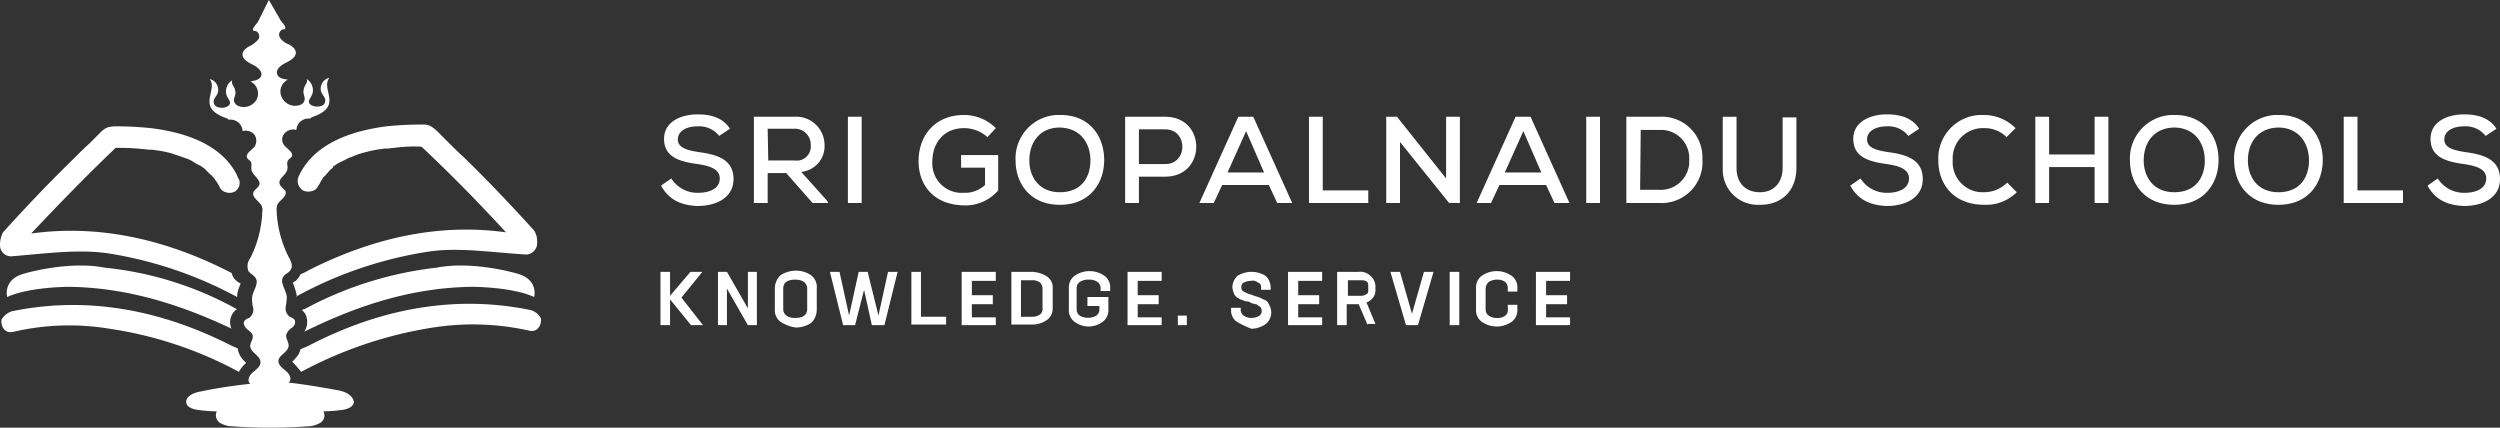
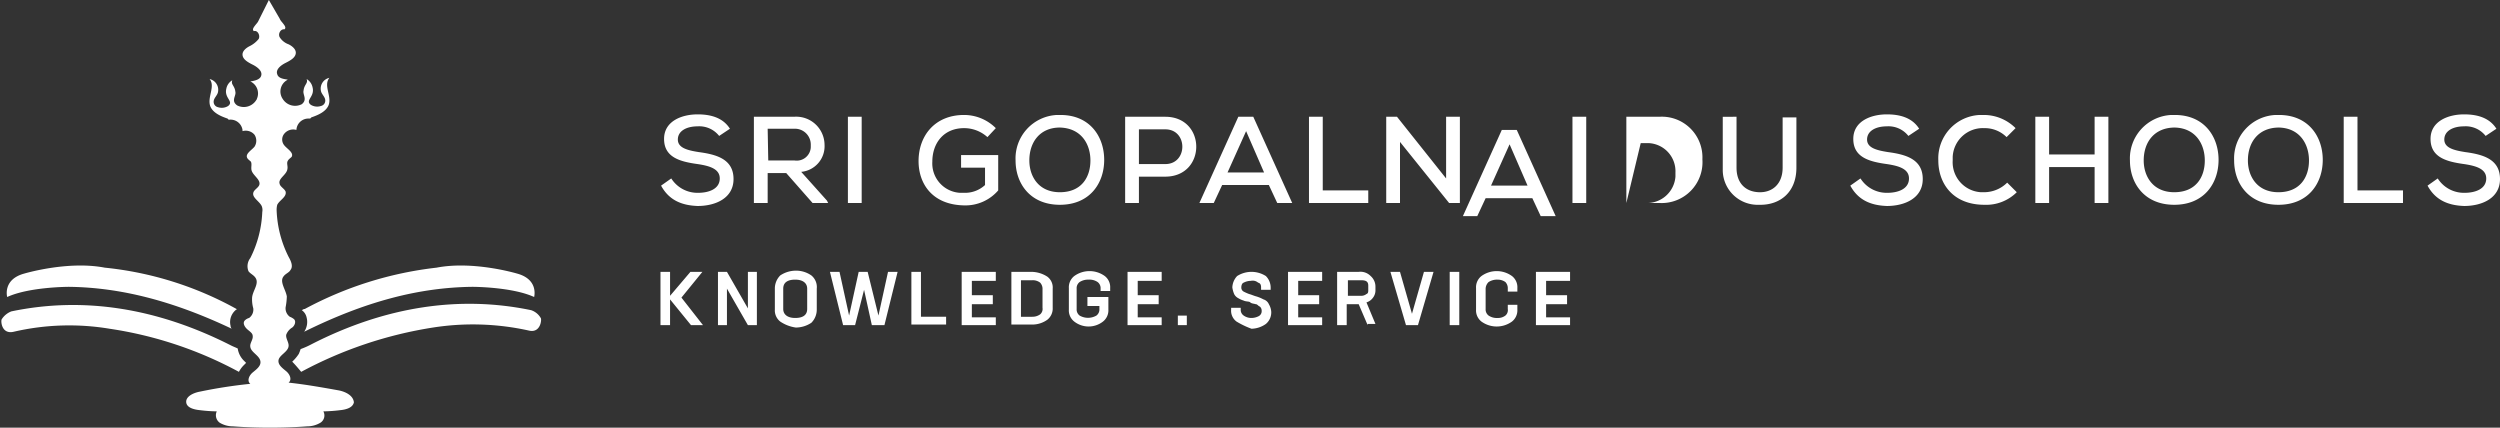
<svg xmlns="http://www.w3.org/2000/svg" width="417.5" height="71.425" viewBox="0 0 417.5 71.425">
  <rect x="0" y="0" width="417.5" height="71.425" fill="#333333" stroke="none" />
  <g id="footer_logo" transform="translate(-64 -1.3)">
    <g id="Group_72" data-name="Group 72">
-       <path id="Path_273" d="M105.3,61.3h0c.1-.1.1,0,0,0" fill="#fff" />
      <path id="Union_24" d="M112.8,61.7a6.885,6.885,0,0,0,1.1-1.3,6.891,6.891,0,0,0,.3-.8,14.168,14.168,0,0,0,1.8-.8c12.3-6.3,24.7-8.2,36.7-5.7a2.929,2.929,0,0,1,1.6,1.3c.2.2,0,2.6-2,2.1a43.1,43.1,0,0,0-16-.5,68.917,68.917,0,0,0-22,7.4C113.8,62.8,113.3,62.2,112.8,61.7ZM82.3,56.2a41.028,41.028,0,0,0-16,.5c-2.1.5-2.2-1.9-2-2.1a3.323,3.323,0,0,1,1.6-1.3c12-2.5,24.3-.6,36.7,5.7.4.2.7.3,1.1.5a3.6,3.6,0,0,0,1.1,2.1l.3.3-.4.4a4.44,4.44,0,0,0-.8,1.1,65.546,65.546,0,0,0-21.6-7.2Zm32.9-1.9a1.991,1.991,0,0,0-.8-1.2c.2-.1.3-.2.5-.2a60.8,60.8,0,0,1,22-6.9c6.2-1.2,13.5,1,13.5,1,3.6,1,2.8,3.9,2.8,3.9-3.7-1.7-10.3-1.7-10.3-1.7-9,.1-18,2.5-28.1,7.5A2.924,2.924,0,0,0,115.2,54.3ZM75.5,49.2s-6.6,0-10.3,1.7c0,0-.8-2.9,2.8-3.9,0,0,7.3-2.2,13.5-1a57.168,57.168,0,0,1,22,6.9h.1a2.624,2.624,0,0,0-1.1,2.8.764.764,0,0,0,.2.5C93,51.6,84.2,49.3,75.5,49.2Z" fill="#fff" />
-       <path id="Union_25" d="M113.6,50.9a10.884,10.884,0,0,0-.7-2.4c.2-.1.4-.3.5-.3a4.44,4.44,0,0,0,.8-1.1,9.143,9.143,0,0,0,1.4-.7c11.1-5.6,22.1-7.8,32.9-6.3-4.5-4.9-9.2-9.7-14.1-14.3a23.634,23.634,0,0,0-4.6.2c-.4,0-.7.1-1.1.1h-.4l-.7.1a18.425,18.425,0,0,0-2.5.5,13.382,13.382,0,0,0-2.6.9h-.1c-.1,0-.1.1-.2.1l-.6.3-1.2.6c-.2.1-.4.3-.6.4-.1,0-.1.1-.2.1v.2h0a4.741,4.741,0,0,0-1,1c-.2.2-.3.4-.5.5h0l-.1.1c0,.1-.1.1-.1.2-.3.4-.5.9-.8,1.3a1.375,1.375,0,0,1-1,.8,1.962,1.962,0,0,1-1.5-.1,1.885,1.885,0,0,1-.7-2.4c2.1-4.5,7-7.3,14.6-8.3a56.329,56.329,0,0,1,5.8-.3h.2a2.954,2.954,0,0,1,1.3.2,6.42,6.42,0,0,1,1.3,1l.3.3,1.4,1.4c.9.9,1.8,1.8,2.7,2.6,4,3.9,7.9,8,11.7,12.2a3.318,3.318,0,0,1,.5,1.9,1.917,1.917,0,0,1-1.7,2.1h-.3c-6-.4-11.2-1.2-16-.5a67.041,67.041,0,0,0-22.2,7.5C113.6,51,113.6,50.9,113.6,50.9ZM82,43.6c-4.9-.7-10.1,0-16,.5a1.844,1.844,0,0,1-2-1.8V42a4.763,4.763,0,0,1,.5-1.9c3.8-4.2,7.7-8.3,11.7-12.2.9-.9,1.8-1.8,2.7-2.6l1.4-1.4.3-.3a4.125,4.125,0,0,1,1.3-1,5.067,5.067,0,0,1,1.3-.2h.2a56.33,56.33,0,0,1,5.8.3c7.3.9,12.1,3.5,14.3,7.7.1.2.2.5.3.7a.1.1,0,0,0,.1.1,1.72,1.72,0,0,1-.7,2.1,1.93,1.93,0,0,1-1.5.1,1.589,1.589,0,0,1-1-.8,5.67,5.67,0,0,0-.8-1.3c0-.1-.1-.1-.1-.2l-.1-.1h0c-.2-.2-.3-.4-.5-.5l-1-1h0l-.1-.1c-.1,0-.1-.1-.2-.1a2.092,2.092,0,0,0-.6-.4,7.458,7.458,0,0,1-1.2-.7l-.6-.3a.349.349,0,0,1-.2-.1h-.1c-.8-.3-1.7-.6-2.6-.9a18.425,18.425,0,0,0-2.5-.5l-.7-.1H89c-.4,0-.7-.1-1.1-.1a35.4,35.4,0,0,0-4.6-.2c-4.8,4.6-9.5,9.4-14.1,14.3,10.8-1.5,21.9.7,32.9,6.3l.6.3a2.223,2.223,0,0,0,.8,1.3,2.092,2.092,0,0,0,.6.4h.1c-.1.3-.2.5-.3.8a4.013,4.013,0,0,0-.3,1.5A67.325,67.325,0,0,0,82,43.6Z" fill="#fff" />
-       <path id="Path_276" d="M105.4,62.1h0" fill="#fff" />
-       <path id="Path_277" d="M105.4,62.2h0" fill="#fff" />
      <path id="Path_279" d="M112.3,61.3h0" fill="#fff" />
      <path id="Path_283" d="M120.6,66.5c-2.8-.5-5.6-1-8.4-1.3.6-.5.2-1.4-.4-1.9s-1.3-1-1.3-1.7c0-1,1.7-1.5,1.7-2.6,0-.6-.5-1.2-.4-1.8a2.335,2.335,0,0,1,1-1.2c.4-.3.7-1,.3-1.4a2.507,2.507,0,0,0-.7-.4,1.731,1.731,0,0,1-.7-1.6,11.019,11.019,0,0,0,.2-1.8c-.2-1.2-1.3-2.5-.5-3.4.3-.4.9-.6,1.1-1,.5-.6.1-1.5-.3-2.2a18.718,18.718,0,0,1-2-7.7,3.4,3.4,0,0,1,.1-1c.4-.8,1.6-1.3,1.4-2.2-.2-.5-.9-.8-1-1.3-.3-.9,1.2-1.5,1.3-2.5.1-.5-.2-1,.1-1.4.1-.2.4-.4.6-.6.4-.7-.7-1.3-1.2-1.9a1.521,1.521,0,0,1,0-2,1.919,1.919,0,0,1,2-.6,2.005,2.005,0,0,1,2.1-1.9h.2l.2-.2c1.2-.4,2.5-1,2.9-2.1.5-1.5-.9-3.2.1-4.5a1.842,1.842,0,0,0-1.4,2.2c.1.5.6.9.7,1.4a.921.921,0,0,1-.7,1.1,2.016,2.016,0,0,1-1.7-.2c-1-.8.7-1.3.3-2.9a2.068,2.068,0,0,0-1-1.4c.3.7-.4.9-.5,1.9-.2.7.7,1.5-.3,2.3a2.438,2.438,0,0,1-3.2-.9,2.189,2.189,0,0,1,.7-3.1.31.31,0,0,1,.2-.1c-.7-.1-1.6-.2-1.8-.9-.3-.8.6-1.5,1.4-1.9s1.7-.9,1.7-1.7c0-.6-.6-1.1-1.2-1.4a2.891,2.891,0,0,1-1.5-1.2c-.3-.6.2-1.4.8-1.3.4-.3-.1-.8-.4-1.2a2.092,2.092,0,0,1-.4-.6l-1.8-3.1-1.7,3.4a2.092,2.092,0,0,1-.4.6c-.3.4-.8.9-.4,1.2.6-.2,1.1.7.8,1.3A4.428,4.428,0,0,1,105.7,9c-.6.3-1.2.8-1.2,1.4,0,.8.9,1.3,1.7,1.7s1.7,1.1,1.4,1.9c-.2.6-1.1.8-1.8.9a2.2,2.2,0,0,1,1.1,2.9.349.349,0,0,1-.1.2,2.438,2.438,0,0,1-3.2.9c-1.1-.8-.1-1.6-.3-2.3-.1-1-.8-1.2-.5-1.9a2.068,2.068,0,0,0-1,1.4c-.4,1.6,1.3,2.1.3,2.9a2.016,2.016,0,0,1-1.7.2.921.921,0,0,1-.7-1.1c.1-.5.6-.9.7-1.4A1.842,1.842,0,0,0,99,14.5c1,1.2-.4,3,.1,4.5.4,1.1,1.7,1.7,2.9,2.1l.2.2a2.021,2.021,0,0,1,2.3,1.7v.2a1.918,1.918,0,0,1,2,.6,1.817,1.817,0,0,1,0,2c-.5.6-1.6,1.2-1.2,1.9.1.2.4.4.6.6.2.4,0,.9.1,1.4.2.9,1.6,1.6,1.3,2.5-.2.5-.9.8-1,1.3-.2.8,1,1.4,1.4,2.2a1.729,1.729,0,0,1,.1,1,18.718,18.718,0,0,1-2,7.7,2.219,2.219,0,0,0-.3,2.2c.3.4.8.6,1.1,1,.8,1-.4,2.2-.5,3.4a5.537,5.537,0,0,0,.2,1.8,1.731,1.731,0,0,1-.7,1.6,1.612,1.612,0,0,0-.7.4c-.4.4-.1,1,.3,1.4s1,.7,1,1.2c.1.6-.5,1.2-.4,1.8.1,1,1.7,1.5,1.7,2.6,0,.7-.7,1.2-1.3,1.7s-1,1.4-.4,1.9a81.287,81.287,0,0,0-8.4,1.3c-1.1.2-2.4.8-2.3,1.8.1.9,1.3,1.2,2.3,1.3a26.353,26.353,0,0,0,2.8.2,1.536,1.536,0,0,0,.5,1.9,4.282,4.282,0,0,0,2.2.6,85.534,85.534,0,0,0,12.4,0,4.282,4.282,0,0,0,2.2-.6A1.429,1.429,0,0,0,118,70a26.353,26.353,0,0,0,2.8-.2c1-.1,2.1-.4,2.3-1.3-.1-1.2-1.5-1.8-2.5-2" fill="#fff" />
    </g>
    <g id="Group_73" data-name="Group 73">
-       <path id="Union_21" d="M373,32.3l1.7-1.2a5.183,5.183,0,0,0,4.5,2.4c1.7,0,3.6-.6,3.6-2.4,0-1.6-1.7-2.1-3.7-2.4-2.9-.4-5.6-1.1-5.6-4.2,0-3,3-4.1,5.6-4.1,2.1,0,4.2.5,5.4,2.4L382.7,24a4.224,4.224,0,0,0-3.6-1.6c-1.9,0-3.3.8-3.3,2.2s1.6,1.8,3.5,2.1c3,.4,5.8,1.2,5.8,4.5,0,3.2-3,4.5-6,4.5C376.4,35.6,374.3,34.7,373,32.3Zm96.4,0,1.7-1.2a5.183,5.183,0,0,0,4.5,2.4c1.7,0,3.6-.6,3.6-2.4,0-1.6-1.7-2.1-3.7-2.4-2.9-.4-5.6-1.1-5.6-4.2,0-3,3-4.1,5.6-4.1,2.1,0,4.2.5,5.4,2.4L479.1,24a4.224,4.224,0,0,0-3.6-1.6c-1.9,0-3.3.8-3.3,2.2s1.6,1.8,3.5,2.1c3,.4,5.8,1.2,5.8,4.5,0,3.2-3,4.5-6,4.5C472.8,35.6,470.7,34.7,469.4,32.3Zm-295,0,1.7-1.2a5.183,5.183,0,0,0,4.5,2.4c1.7,0,3.6-.6,3.6-2.4,0-1.6-1.7-2.1-3.7-2.4-2.9-.4-5.6-1.1-5.6-4.2,0-3,3-4.1,5.6-4.1,2.1,0,4.2.5,5.4,2.4L184.1,24a4.224,4.224,0,0,0-3.6-1.6c-1.9,0-3.3.8-3.3,2.2s1.6,1.8,3.5,2.1c3,.4,5.8,1.2,5.8,4.5,0,3.2-3,4.5-6,4.5C177.8,35.6,175.7,34.7,174.4,32.3Zm262.7-4.2a7.263,7.263,0,0,1,6.9-7.6h.6c4.9,0,7.3,3.6,7.3,7.5s-2.4,7.5-7.4,7.5S437.1,31.9,437.1,28.1Zm2.3,0c0,2.6,1.5,5.3,5.1,5.3s5.1-2.5,5.1-5.3c0-2.7-1.5-5.4-5-5.5-3.4,0-5.2,2.4-5.2,5.5Zm-19.7,0a7.263,7.263,0,0,1,6.9-7.6h.6c4.9,0,7.3,3.6,7.3,7.5s-2.4,7.5-7.4,7.5S419.7,31.9,419.7,28.1Zm2.3,0c0,2.6,1.5,5.3,5.1,5.3s5.1-2.5,5.1-5.3c0-2.7-1.5-5.4-5-5.5C423.8,22.6,422,25,422,28.1Zm-188.4,0a7.263,7.263,0,0,1,6.9-7.6h.6c4.9,0,7.3,3.6,7.3,7.5s-2.4,7.5-7.4,7.5S233.6,31.9,233.6,28.1Zm2.3,0c0,2.6,1.5,5.3,5.1,5.3s5.1-2.5,5.1-5.3c0-2.7-1.5-5.4-5.1-5.5C237.7,22.6,235.9,25,235.9,28.1Zm151.8,0a7.263,7.263,0,0,1,6.9-7.6h.7a7.492,7.492,0,0,1,5.3,2.2l-1.5,1.5a5.135,5.135,0,0,0-3.7-1.5,5.045,5.045,0,0,0-5.3,4.8v.6a5.017,5.017,0,0,0,4.7,5.3h.6a5.464,5.464,0,0,0,3.8-1.6l1.6,1.6a7.23,7.23,0,0,1-5.4,2.1c-5.3,0-7.7-3.6-7.7-7.4Zm-170.3.1c0-4.2,2.7-7.7,7.6-7.7a7.493,7.493,0,0,1,5.3,2.2l-1.4,1.5a5.785,5.785,0,0,0-3.9-1.5c-3.4,0-5.3,2.5-5.3,5.6a4.914,4.914,0,0,0,4.6,5.2h.7a4.911,4.911,0,0,0,3.5-1.3V29.3h-4V27.2h6.2v5.9a7.227,7.227,0,0,1-5.7,2.5C219.7,35.5,217.4,32,217.4,28.2Zm140.3,7.3a5.825,5.825,0,0,1-6-5.7v-9H354v8.5c0,2.6,1.5,4,3.7,4.1,2.3.1,4-1.4,4-4.1V20.9H364v8.4c0,4.1-2.7,6.2-6,6.2Zm97.7-.3V20.8h2.3V33.1h7.6v2.1Zm-41.6,0v-6h-7.6v6h-2.3V20.8h2.3v6.3h7.6V20.8h2.3V35.2h-2.3Zm-78.2,0V20.8h5.5a6.783,6.783,0,0,1,7.2,7.1,6.824,6.824,0,0,1-7.2,7.3Zm2.3-2.2h3.2a4.771,4.771,0,0,0,5-4.4v-.7a4.7,4.7,0,0,0-4.5-4.9H338Zm-9,2.2V20.8h2.3V35.2h-2.3Zm-5.3,0-1.4-3h-7.8l-1.4,3h-2.4l6.5-14.4h2.5l6.5,14.4Zm-8.3-5.1h6.1l-3-6.9ZM306,35.2,297.8,25V35.2h-2.3V20.8h1.8l8.2,10.3V20.8h2.3V35.2H306Zm-23.4,0V20.8h2.3V33.1h7.6v2.1Zm-5.3,0-1.4-3h-7.8l-1.4,3h-2.4l6.5-14.4h2.5l6.5,14.4ZM269,30.1h6.1l-3-6.9Zm-17.1,5.1V20.8h6.7c6.9,0,6.9,10,0,10h-4.4v4.4Zm2.3-6.5h4.4c3.8,0,3.8-5.8,0-5.8h-4.4v5.8Zm-48.6,6.5V20.8h2.3V35.2h-2.3Zm-5.9,0-4.4-5h-3.1v5h-2.3V20.8h6.7a4.737,4.737,0,0,1,5.1,4.7,4.3,4.3,0,0,1-3.9,4.5l4.3,4.8.2.4Zm-7.4-7.1h4.4a2.348,2.348,0,0,0,2.7-2.2v-.4a2.647,2.647,0,0,0-2.5-2.7h-4.7Z" fill="#fff" />
+       <path id="Union_21" d="M373,32.3l1.7-1.2a5.183,5.183,0,0,0,4.5,2.4c1.7,0,3.6-.6,3.6-2.4,0-1.6-1.7-2.1-3.7-2.4-2.9-.4-5.6-1.1-5.6-4.2,0-3,3-4.1,5.6-4.1,2.1,0,4.2.5,5.4,2.4L382.7,24a4.224,4.224,0,0,0-3.6-1.6c-1.9,0-3.3.8-3.3,2.2s1.6,1.8,3.5,2.1c3,.4,5.8,1.2,5.8,4.5,0,3.2-3,4.5-6,4.5C376.4,35.6,374.3,34.7,373,32.3Zm96.4,0,1.7-1.2a5.183,5.183,0,0,0,4.5,2.4c1.7,0,3.6-.6,3.6-2.4,0-1.6-1.7-2.1-3.7-2.4-2.9-.4-5.6-1.1-5.6-4.2,0-3,3-4.1,5.6-4.1,2.1,0,4.2.5,5.4,2.4L479.1,24a4.224,4.224,0,0,0-3.6-1.6c-1.9,0-3.3.8-3.3,2.2s1.6,1.8,3.5,2.1c3,.4,5.8,1.2,5.8,4.5,0,3.2-3,4.5-6,4.5C472.8,35.6,470.7,34.7,469.4,32.3Zm-295,0,1.7-1.2a5.183,5.183,0,0,0,4.5,2.4c1.7,0,3.6-.6,3.6-2.4,0-1.6-1.7-2.1-3.7-2.4-2.9-.4-5.6-1.1-5.6-4.2,0-3,3-4.1,5.6-4.1,2.1,0,4.2.5,5.4,2.4L184.1,24a4.224,4.224,0,0,0-3.6-1.6c-1.9,0-3.3.8-3.3,2.2s1.6,1.8,3.5,2.1c3,.4,5.8,1.2,5.8,4.5,0,3.2-3,4.5-6,4.5C177.8,35.6,175.7,34.7,174.4,32.3Zm262.7-4.2a7.263,7.263,0,0,1,6.9-7.6h.6c4.9,0,7.3,3.6,7.3,7.5s-2.4,7.5-7.4,7.5S437.1,31.9,437.1,28.1Zm2.3,0c0,2.6,1.5,5.3,5.1,5.3s5.1-2.5,5.1-5.3c0-2.7-1.5-5.4-5-5.5-3.4,0-5.2,2.4-5.2,5.5Zm-19.7,0a7.263,7.263,0,0,1,6.9-7.6h.6c4.9,0,7.3,3.6,7.3,7.5s-2.4,7.5-7.4,7.5S419.7,31.9,419.7,28.1Zm2.3,0c0,2.6,1.5,5.3,5.1,5.3s5.1-2.5,5.1-5.3c0-2.7-1.5-5.4-5-5.5C423.8,22.6,422,25,422,28.1Zm-188.4,0a7.263,7.263,0,0,1,6.9-7.6h.6c4.9,0,7.3,3.6,7.3,7.5s-2.4,7.5-7.4,7.5S233.6,31.9,233.6,28.1Zm2.3,0c0,2.6,1.5,5.3,5.1,5.3s5.1-2.5,5.1-5.3c0-2.7-1.5-5.4-5.1-5.5C237.7,22.6,235.9,25,235.9,28.1Zm151.8,0a7.263,7.263,0,0,1,6.9-7.6h.7a7.492,7.492,0,0,1,5.3,2.2l-1.5,1.5a5.135,5.135,0,0,0-3.7-1.5,5.045,5.045,0,0,0-5.3,4.8v.6a5.017,5.017,0,0,0,4.7,5.3h.6a5.464,5.464,0,0,0,3.8-1.6l1.6,1.6a7.23,7.23,0,0,1-5.4,2.1c-5.3,0-7.7-3.6-7.7-7.4Zm-170.3.1c0-4.2,2.7-7.7,7.6-7.7a7.493,7.493,0,0,1,5.3,2.2l-1.4,1.5a5.785,5.785,0,0,0-3.9-1.5c-3.4,0-5.3,2.5-5.3,5.6a4.914,4.914,0,0,0,4.6,5.2h.7a4.911,4.911,0,0,0,3.5-1.3V29.3h-4V27.2h6.2v5.9a7.227,7.227,0,0,1-5.7,2.5C219.7,35.5,217.4,32,217.4,28.2Zm140.3,7.3a5.825,5.825,0,0,1-6-5.7v-9H354v8.5c0,2.6,1.5,4,3.7,4.1,2.3.1,4-1.4,4-4.1V20.9H364v8.4c0,4.1-2.7,6.2-6,6.2Zm97.7-.3V20.8h2.3V33.1h7.6v2.1Zm-41.6,0v-6h-7.6v6h-2.3V20.8h2.3v6.3h7.6V20.8h2.3V35.2h-2.3Zm-78.2,0V20.8h5.5a6.783,6.783,0,0,1,7.2,7.1,6.824,6.824,0,0,1-7.2,7.3Zh3.2a4.771,4.771,0,0,0,5-4.4v-.7a4.7,4.7,0,0,0-4.5-4.9H338Zm-9,2.2V20.8h2.3V35.2h-2.3Zm-5.3,0-1.4-3h-7.8l-1.4,3h-2.4l6.5-14.4h2.5l6.5,14.4Zm-8.3-5.1h6.1l-3-6.9ZM306,35.2,297.8,25V35.2h-2.3V20.8h1.8l8.2,10.3V20.8h2.3V35.2H306Zm-23.4,0V20.8h2.3V33.1h7.6v2.1Zm-5.3,0-1.4-3h-7.8l-1.4,3h-2.4l6.5-14.4h2.5l6.5,14.4ZM269,30.1h6.1l-3-6.9Zm-17.1,5.1V20.8h6.7c6.9,0,6.9,10,0,10h-4.4v4.4Zm2.3-6.5h4.4c3.8,0,3.8-5.8,0-5.8h-4.4v5.8Zm-48.6,6.5V20.8h2.3V35.2h-2.3Zm-5.9,0-4.4-5h-3.1v5h-2.3V20.8h6.7a4.737,4.737,0,0,1,5.1,4.7,4.3,4.3,0,0,1-3.9,4.5l4.3,4.8.2.4Zm-7.4-7.1h4.4a2.348,2.348,0,0,0,2.7-2.2v-.4a2.647,2.647,0,0,0-2.5-2.7h-4.7Z" fill="#fff" />
      <path id="Union_22" d="M311.4,55a2.358,2.358,0,0,1-.9-2V49.4a2.384,2.384,0,0,1,.9-2,4.353,4.353,0,0,1,5.1,0,2.358,2.358,0,0,1,.9,2V50h-1.6v-.5a1.5,1.5,0,0,0-.4-1.1,2.2,2.2,0,0,0-1.3-.4,2.6,2.6,0,0,0-1.5.4,1.606,1.606,0,0,0-.5,1.1v3.4a1.274,1.274,0,0,0,.5,1.1,2.41,2.41,0,0,0,1.5.4,2.01,2.01,0,0,0,1.3-.4,1.19,1.19,0,0,0,.4-1.1v-.7h1.6V53a2.384,2.384,0,0,1-.9,2,4.347,4.347,0,0,1-5.1,0Zm-40.9,0a2.248,2.248,0,0,1-.9-2v-.3h1.6v.4a1.148,1.148,0,0,0,.5.9,2.2,2.2,0,0,0,1.3.4,2.663,2.663,0,0,0,1.2-.3.937.937,0,0,0,.5-.9.908.908,0,0,0-.3-.7c-.3-.1-.4-.4-.7-.4-.3-.1-.7-.1-.9-.3s-.7-.1-1.1-.3a3.919,3.919,0,0,1-.9-.4,1.576,1.576,0,0,1-.7-.7,4.508,4.508,0,0,1-.3-1.1,2.925,2.925,0,0,1,.8-1.9,4.464,4.464,0,0,1,4.8,0,2.732,2.732,0,0,1,.8,1.9v.4h-1.6v-.4c0-.4-.1-.7-.5-.8a1.383,1.383,0,0,0-1.2-.3,2.663,2.663,0,0,0-1.2.3c-.3.1-.4.5-.4.8a.755.755,0,0,0,.4.7,7.93,7.93,0,0,0,.9.4c.4.1.8.3,1.2.4a6.117,6.117,0,0,1,1.2.5,1.419,1.419,0,0,1,.9.8,2.836,2.836,0,0,1,.4,1.3,2.518,2.518,0,0,1-.9,2,4.31,4.31,0,0,1-2.4.8A14.522,14.522,0,0,1,270.5,55Zm-27.1,0a2.358,2.358,0,0,1-.9-2V49.4a2.384,2.384,0,0,1,.9-2,4.353,4.353,0,0,1,5.1,0,2.358,2.358,0,0,1,.9,2v.5h-1.6v-.4a1.274,1.274,0,0,0-.5-1.1,2.41,2.41,0,0,0-1.5-.4,2.6,2.6,0,0,0-1.5.4,1.274,1.274,0,0,0-.5,1.1v3.4a1.274,1.274,0,0,0,.5,1.1,2.8,2.8,0,0,0,2.8,0,1.274,1.274,0,0,0,.5-1.1v-.5h-2V50.9h3.5V53a2.384,2.384,0,0,1-.9,2,3.9,3.9,0,0,1-4.8,0Zm-49.1,0a2.358,2.358,0,0,1-.9-2V49.5a3.1,3.1,0,0,1,.9-2.2,4.7,4.7,0,0,1,2.6-.8,4.457,4.457,0,0,1,2.6.8,2.5,2.5,0,0,1,.9,2.2V53a3.1,3.1,0,0,1-.9,2.2,4.7,4.7,0,0,1-2.6.8,6.155,6.155,0,0,1-2.6-1Zm.5-5.5v3.4c0,.9.7,1.5,2,1.5s2-.5,2-1.5V49.5c0-.9-.7-1.5-2-1.5s-2,.5-2,1.5Zm125.7,6.1V46.7h5.7v1.5h-4v2.4h3.5v1.5h-3.5v2.2h4v1.3Zm-14.4,0V46.7h1.6v8.9Zm-13.7,0-1.5-3.5h-2v3.5h-1.6V46.7h3.6a2.372,2.372,0,0,1,2,.7,2.342,2.342,0,0,1,.8,1.8v.5a2.01,2.01,0,0,1-.4,1.3,2.1,2.1,0,0,1-1.1.8l1.5,3.6h-1.3Zm-3.3-4.9h2.2a1.4,1.4,0,0,0,.9-.3c.3-.1.3-.4.3-.7V49c0-.7-.4-.9-1.2-.9h-2.2v2.6Zm-10,4.9V46.7h5.7v1.5h-4v2.4h3.5v1.5h-3.5v2.2h4v1.3Zm-18.4,0V54h1.5v1.6Zm-8.4,0V46.7H258v1.5h-4v2.4h3.5v1.5H254v2.2h4v1.3Zm-19.4,0V46.7h3.4a4.957,4.957,0,0,1,2.6.8,2.248,2.248,0,0,1,.9,2v3.2a2.384,2.384,0,0,1-.9,2,4.31,4.31,0,0,1-2.4.8h-3.6Zm1.6-1.4h1.9a2.2,2.2,0,0,0,1.3-.4,1.19,1.19,0,0,0,.4-1.1V49.6a1.5,1.5,0,0,0-.4-1.1,2.01,2.01,0,0,0-1.3-.4h-1.9Zm-9.9,1.4V46.7h5.7v1.5h-4v2.4h3.5v1.5h-3.5v2.2h4v1.3Zm-8.4,0V46.7h1.6v7.5H222v1.3h-5.8Zm-27.3,0-3.5-6.1v6.1h-1.5V46.7h1.5l3.5,6.1V46.7h1.5v8.9Zm-9.5,0-3.5-4.3v4.3h-1.6V46.7h1.6v4l3.4-4h2L177.8,51l3.6,4.6Zm119.4,0-2.6-8.9h1.6l2,7,2-7h1.6l-2.6,8.9Zm-89.2,0-1.3-5.9-1.5,5.9h-2l-2.2-8.9h1.6l1.6,7.3,1.6-7.3h1.5l1.8,7.3,1.6-7.3h1.6l-2.2,8.9Z" fill="#fff" />
    </g>
  </g>
</svg>